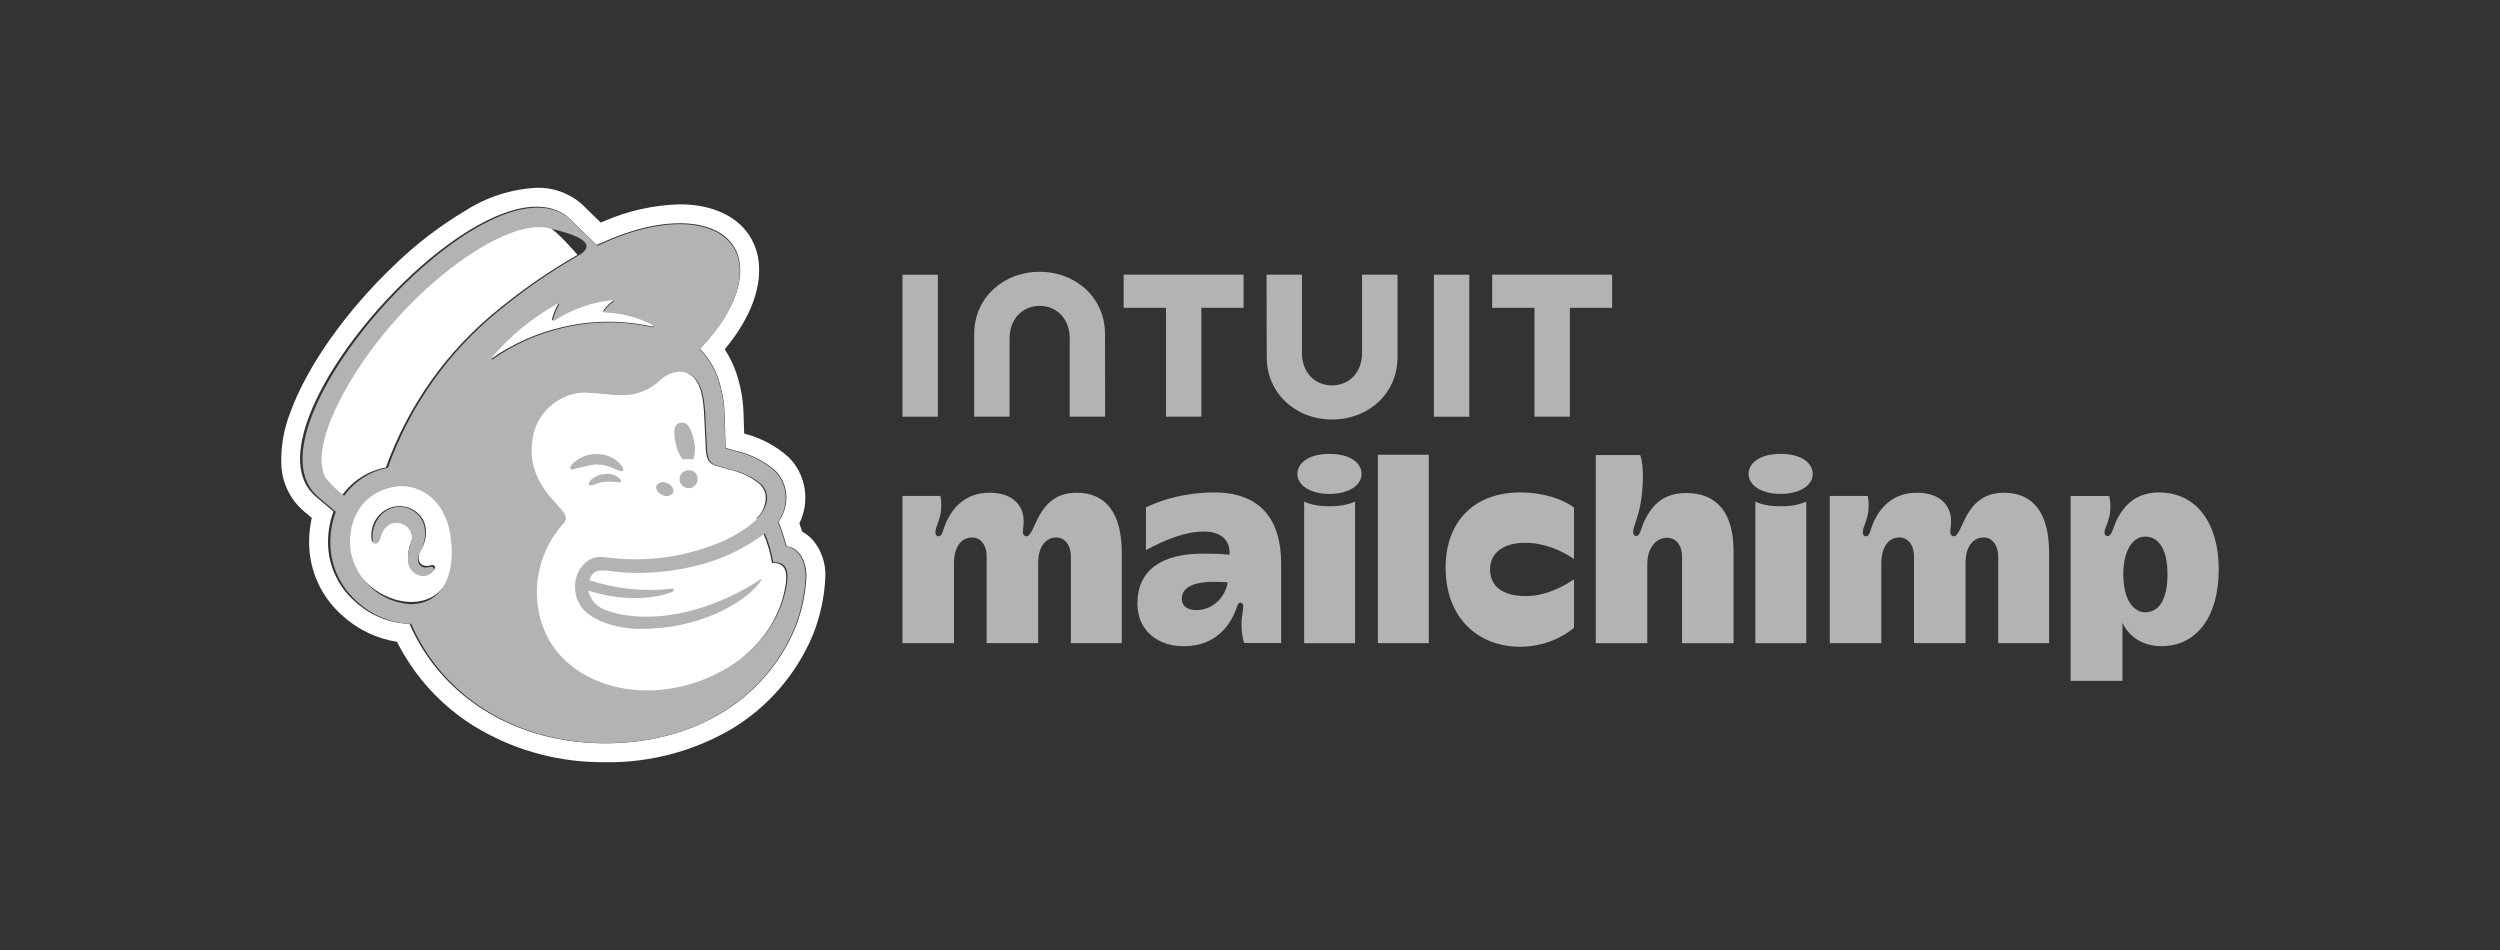
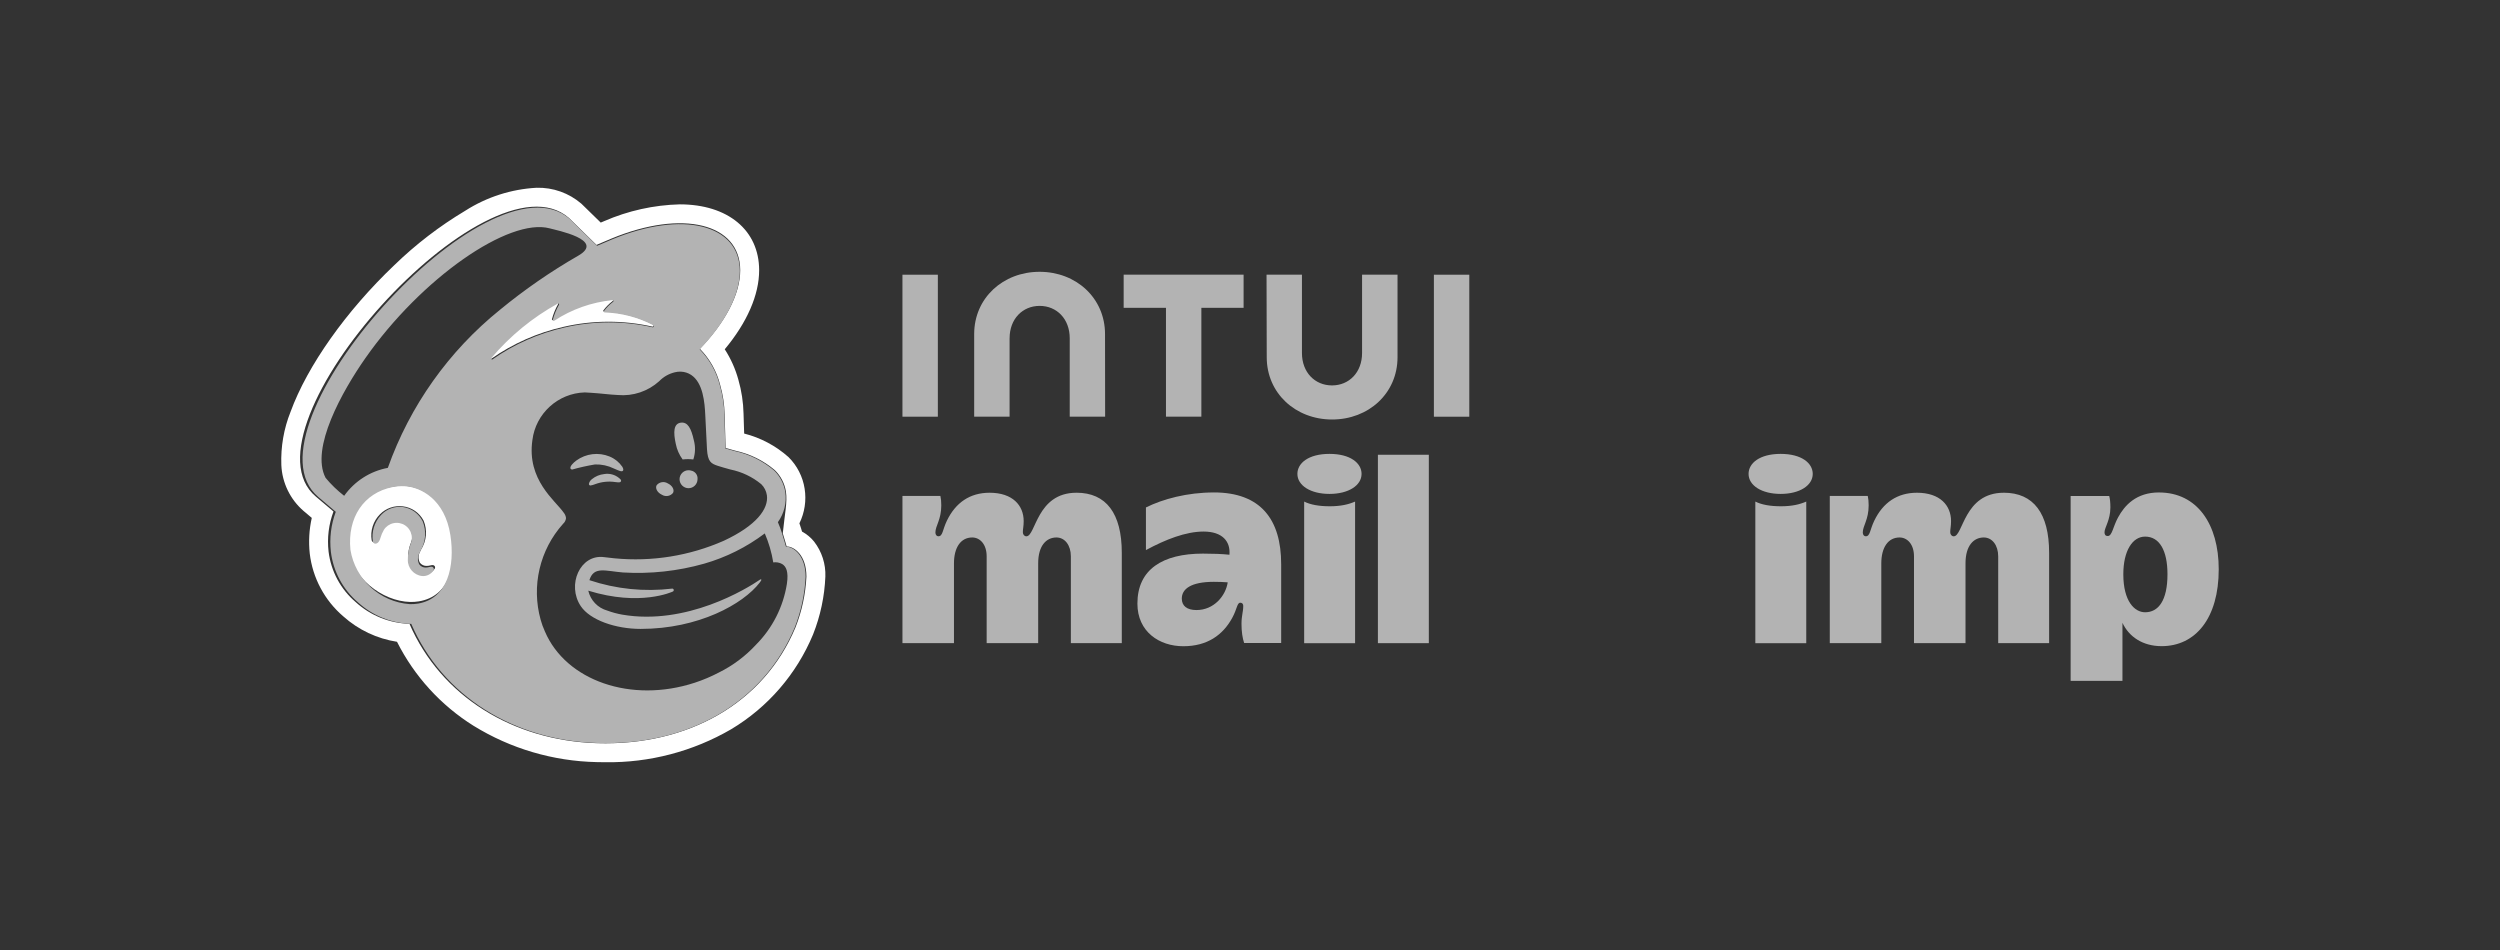
<svg xmlns="http://www.w3.org/2000/svg" width="100%" height="100%" viewBox="0 0 200 76" version="1.1" xml:space="preserve" style="fill-rule:evenodd;clip-rule:evenodd;stroke-linejoin:round;stroke-miterlimit:2;">
  <rect x="0" y="0" width="200" height="76" fill="#333333" stroke="none" />
  <g transform="matrix(0.857,0,0,0.857,22.49,12.317)">
    <g>
      <path d="M11.546,30.98C11.15,30.96 10.753,30.987 10.364,31.06C7.97,31.446 6.193,33.533 6.193,35.957C6.193,36.249 6.219,36.54 6.27,36.827C6.553,39.499 9.402,41.753 12.04,41.82C12.311,41.826 12.581,41.808 12.849,41.766C15.703,41.304 16.45,38.363 15.98,35.474C15.448,32.212 13.124,31.062 11.546,30.98ZM14.342,38.708C14.097,39.075 13.668,39.278 13.229,39.235C12.446,39.173 11.837,38.506 11.847,37.72C11.84,37.213 11.938,36.71 12.134,36.242C12.386,35.631 12.151,34.92 11.584,34.579C11.245,34.37 10.838,34.298 10.448,34.378C10.071,34.451 9.736,34.67 9.519,34.988C9.373,35.225 9.258,35.48 9.179,35.747C9.163,35.794 9.151,35.831 9.142,35.855C9.012,36.185 8.806,36.281 8.667,36.263C8.562,36.244 8.478,36.165 8.452,36.062C8.305,35.169 8.599,34.259 9.241,33.621C9.8,33.064 10.585,32.795 11.368,32.893C12.191,32.992 12.915,33.492 13.299,34.226C13.669,35.111 13.581,36.122 13.063,36.929C13.031,36.998 13.001,37.061 12.976,37.117C12.789,37.433 12.779,37.825 12.949,38.15C13.097,38.349 13.334,38.463 13.582,38.455C13.699,38.454 13.815,38.438 13.928,38.409C14.074,38.377 14.226,38.343 14.318,38.453C14.381,38.524 14.391,38.627 14.342,38.708L14.342,38.708Z" style="fill:white;fill-rule:nonzero;" />
-       <path d="M48.018,44.188C48.613,42.677 48.958,41.079 49.037,39.457C49.037,37.462 47.908,36.636 47.189,36.636C47.167,36.559 47.025,36.039 46.829,35.413C46.717,35.049 46.584,34.693 46.431,34.346C47.019,33.533 47.268,32.522 47.125,31.529C47.007,30.763 46.643,30.057 46.088,29.516C45.033,28.621 43.775,27.999 42.424,27.704C42.221,27.648 41.55,27.464 41.491,27.446C41.486,27.407 41.442,25.248 41.401,24.322C41.384,23.392 41.245,22.469 40.989,21.576C40.671,20.294 40.013,19.121 39.085,18.181C41.409,15.775 42.86,13.124 42.857,10.851C42.85,6.478 37.472,5.155 30.845,7.895C30.838,7.898 29.451,8.485 29.441,8.49C29.435,8.484 26.902,6.003 26.864,5.97C19.309,-0.611 -4.316,25.611 3.237,31.979L4.888,33.375C4.442,34.569 4.285,35.851 4.429,37.117C4.653,38.958 5.563,40.648 6.978,41.848C8.351,43.094 10.127,43.808 11.98,43.859C14.919,50.623 21.635,54.772 29.51,55.005C37.957,55.256 45.047,51.298 48.018,44.188ZM49.752,36.184C50.475,37.118 50.848,38.277 50.804,39.457C50.728,41.298 50.343,43.114 49.665,44.828L49.649,44.868C48.116,48.553 45.439,51.65 42.015,53.7C38.45,55.773 34.387,56.838 30.264,56.781L30.263,56.781C29.996,56.781 29.725,56.777 29.457,56.769C25.388,56.684 21.414,55.511 17.951,53.372C14.902,51.462 12.434,48.752 10.817,45.538C8.953,45.249 7.212,44.425 5.807,43.168C4.059,41.675 2.939,39.576 2.671,37.293C2.552,36.183 2.616,35.062 2.862,33.973L2.095,33.325C0.842,32.243 0.091,30.689 0.02,29.035C-0.043,27.335 0.251,25.641 0.883,24.062C2.456,19.767 6.074,14.653 10.564,10.381C12.567,8.437 14.789,6.733 17.186,5.301C19.184,4.023 21.48,3.283 23.85,3.155C25.377,3.115 26.866,3.645 28.026,4.641C28.092,4.698 29.084,5.669 29.836,6.406C30.025,6.326 30.161,6.269 30.165,6.267C32.391,5.298 34.783,4.767 37.211,4.704C41.708,4.704 44.618,7.115 44.623,10.848C44.627,13.151 43.496,15.733 41.412,18.232C41.979,19.109 42.408,20.068 42.684,21.076C42.98,22.107 43.142,23.172 43.166,24.244C43.186,24.706 43.207,25.446 43.224,26.099C44.762,26.489 46.183,27.244 47.367,28.3C48.169,29.096 48.696,30.129 48.869,31.246C49.043,32.348 48.872,33.478 48.381,34.481C48.425,34.606 48.47,34.743 48.515,34.887C48.555,35.013 48.592,35.134 48.627,35.25C49.059,35.484 49.442,35.801 49.752,36.184L49.752,36.184Z" style="fill:white;fill-rule:nonzero;" />
-       <path d="M44.397,34C44.977,33.455 45.284,32.679 45.233,31.885C45.175,31.49 44.991,31.124 44.707,30.842C43.874,30.151 42.884,29.677 41.823,29.461C41.339,29.324 41.01,29.236 40.656,29.118C40.027,28.909 39.715,28.74 39.645,27.543C39.614,27.019 39.524,25.196 39.491,24.442C39.434,23.122 39.277,21.317 38.169,20.572C37.888,20.385 37.56,20.279 37.222,20.266C37.033,20.254 36.843,20.273 36.66,20.322C36.098,20.453 35.586,20.745 35.188,21.163C34.145,22.115 32.749,22.586 31.343,22.461C30.567,22.428 29.746,22.306 28.804,22.249C28.621,22.239 28.437,22.227 28.254,22.217C25.75,22.291 23.657,24.209 23.363,26.696C22.824,30.446 25.51,32.384 26.286,33.521C26.406,33.667 26.48,33.844 26.499,34.031C26.479,34.239 26.38,34.431 26.223,34.568L26.223,34.569C24.044,37.023 23.255,40.424 24.133,43.586C24.235,43.961 24.367,44.326 24.526,44.68C26.486,49.311 32.566,51.467 38.506,49.506C39.284,49.249 40.039,48.926 40.763,48.542C42.065,47.891 43.236,47.006 44.218,45.931C45.75,44.377 46.757,42.382 47.095,40.226C47.274,39.033 47.012,38.571 46.656,38.349C46.404,38.207 46.112,38.153 45.826,38.196C45.675,37.259 45.409,36.344 45.036,35.472L44.397,34Z" style="fill:white;fill-rule:nonzero;" />
+       <path d="M48.018,44.188C48.613,42.677 48.958,41.079 49.037,39.457C49.037,37.462 47.908,36.636 47.189,36.636C47.167,36.559 47.025,36.039 46.829,35.413C47.019,33.533 47.268,32.522 47.125,31.529C47.007,30.763 46.643,30.057 46.088,29.516C45.033,28.621 43.775,27.999 42.424,27.704C42.221,27.648 41.55,27.464 41.491,27.446C41.486,27.407 41.442,25.248 41.401,24.322C41.384,23.392 41.245,22.469 40.989,21.576C40.671,20.294 40.013,19.121 39.085,18.181C41.409,15.775 42.86,13.124 42.857,10.851C42.85,6.478 37.472,5.155 30.845,7.895C30.838,7.898 29.451,8.485 29.441,8.49C29.435,8.484 26.902,6.003 26.864,5.97C19.309,-0.611 -4.316,25.611 3.237,31.979L4.888,33.375C4.442,34.569 4.285,35.851 4.429,37.117C4.653,38.958 5.563,40.648 6.978,41.848C8.351,43.094 10.127,43.808 11.98,43.859C14.919,50.623 21.635,54.772 29.51,55.005C37.957,55.256 45.047,51.298 48.018,44.188ZM49.752,36.184C50.475,37.118 50.848,38.277 50.804,39.457C50.728,41.298 50.343,43.114 49.665,44.828L49.649,44.868C48.116,48.553 45.439,51.65 42.015,53.7C38.45,55.773 34.387,56.838 30.264,56.781L30.263,56.781C29.996,56.781 29.725,56.777 29.457,56.769C25.388,56.684 21.414,55.511 17.951,53.372C14.902,51.462 12.434,48.752 10.817,45.538C8.953,45.249 7.212,44.425 5.807,43.168C4.059,41.675 2.939,39.576 2.671,37.293C2.552,36.183 2.616,35.062 2.862,33.973L2.095,33.325C0.842,32.243 0.091,30.689 0.02,29.035C-0.043,27.335 0.251,25.641 0.883,24.062C2.456,19.767 6.074,14.653 10.564,10.381C12.567,8.437 14.789,6.733 17.186,5.301C19.184,4.023 21.48,3.283 23.85,3.155C25.377,3.115 26.866,3.645 28.026,4.641C28.092,4.698 29.084,5.669 29.836,6.406C30.025,6.326 30.161,6.269 30.165,6.267C32.391,5.298 34.783,4.767 37.211,4.704C41.708,4.704 44.618,7.115 44.623,10.848C44.627,13.151 43.496,15.733 41.412,18.232C41.979,19.109 42.408,20.068 42.684,21.076C42.98,22.107 43.142,23.172 43.166,24.244C43.186,24.706 43.207,25.446 43.224,26.099C44.762,26.489 46.183,27.244 47.367,28.3C48.169,29.096 48.696,30.129 48.869,31.246C49.043,32.348 48.872,33.478 48.381,34.481C48.425,34.606 48.47,34.743 48.515,34.887C48.555,35.013 48.592,35.134 48.627,35.25C49.059,35.484 49.442,35.801 49.752,36.184L49.752,36.184Z" style="fill:white;fill-rule:nonzero;" />
      <path d="M34.663,16.116C34.759,16.138 34.82,15.972 34.734,15.924C33.315,15.189 31.75,14.779 30.152,14.725C30.107,14.725 30.07,14.687 30.07,14.642C30.07,14.624 30.076,14.606 30.087,14.592C30.335,14.267 30.625,13.977 30.949,13.728C30.97,13.712 30.982,13.687 30.982,13.66C30.982,13.613 30.943,13.574 30.896,13.574C30.894,13.574 30.893,13.574 30.891,13.574C28.935,13.766 27.055,14.429 25.411,15.506C25.397,15.515 25.381,15.521 25.364,15.521C25.317,15.521 25.279,15.482 25.279,15.436C25.279,15.43 25.28,15.424 25.281,15.418C25.414,14.924 25.609,14.449 25.861,14.004C25.868,13.992 25.871,13.979 25.871,13.966C25.871,13.921 25.834,13.884 25.79,13.884C25.777,13.884 25.764,13.888 25.753,13.894C23.379,15.197 21.263,16.924 19.51,18.988C19.496,19.003 19.489,19.023 19.489,19.044C19.489,19.09 19.527,19.129 19.574,19.129C19.591,19.129 19.609,19.123 19.623,19.113C21.655,17.693 23.944,16.682 26.363,16.138C29.093,15.508 31.93,15.501 34.663,16.116" style="fill:white;fill-rule:nonzero;" />
-       <path d="M27.671,9.418C27.671,9.418 25.615,7.037 24.994,6.861C21.175,5.831 12.925,11.512 7.657,19.019C5.525,22.056 2.474,27.434 3.933,30.201C4.452,30.822 5.036,31.385 5.677,31.879C6.654,30.51 8.126,29.572 9.78,29.265C11.857,23.459 15.504,18.341 20.313,14.481C22.621,12.592 25.082,10.899 27.671,9.418" style="fill:white;fill-rule:nonzero;" />
    </g>
    <g>
      <path d="M14.204,38.605C14.264,38.678 14.274,38.782 14.227,38.865C14.001,39.231 13.586,39.439 13.157,39.399C12.383,39.316 11.799,38.639 11.829,37.861C11.823,37.348 11.917,36.838 12.105,36.36C12.35,35.745 12.128,35.037 11.576,34.671C11.255,34.459 10.861,34.385 10.485,34.467C10.117,34.545 9.795,34.768 9.593,35.086C9.451,35.328 9.341,35.587 9.265,35.857C9.251,35.905 9.239,35.942 9.23,35.966C9.106,36.302 8.907,36.399 8.773,36.381C8.71,36.373 8.622,36.33 8.566,36.177C8.424,35.278 8.705,34.363 9.325,33.698C9.848,33.138 10.609,32.862 11.369,32.959C12.175,33.07 12.873,33.579 13.225,34.313C13.58,35.212 13.496,36.228 12.998,37.058C12.967,37.127 12.938,37.191 12.914,37.249C12.735,37.573 12.725,37.965 12.888,38.298C13.026,38.497 13.255,38.613 13.496,38.608C13.609,38.606 13.72,38.59 13.829,38.561C13.97,38.528 14.115,38.494 14.204,38.605M48.961,39.473C48.882,41.091 48.54,42.686 47.949,44.195C44.997,51.289 37.953,55.239 29.562,54.989C21.739,54.756 15.067,50.615 12.147,43.866C10.304,43.814 8.539,43.101 7.178,41.859C5.771,40.659 4.866,38.973 4.645,37.138C4.502,35.875 4.658,34.596 5.101,33.404L3.461,32.011C-4.043,25.656 19.427,-0.511 26.934,6.057C26.971,6.09 29.487,8.566 29.493,8.572C29.503,8.567 30.881,7.98 30.888,7.978C37.472,5.243 42.815,6.563 42.821,10.927C42.825,13.196 41.383,15.841 39.074,18.241C39.997,19.181 40.651,20.351 40.966,21.629C41.221,22.521 41.358,23.442 41.375,24.37C41.416,25.294 41.46,27.449 41.464,27.487C41.523,27.505 42.19,27.688 42.392,27.745C43.735,28.04 44.985,28.661 46.031,29.553C46.583,30.093 46.945,30.798 47.062,31.562C47.204,32.552 46.957,33.56 46.372,34.372C46.524,34.719 46.656,35.075 46.767,35.437C46.962,36.062 47.103,36.581 47.125,36.658C47.839,36.658 48.961,37.482 48.961,39.473L48.961,39.473ZM15.8,35.58C15.29,32.267 13.056,31.099 11.54,31.016C11.159,30.996 10.778,31.023 10.404,31.097C7.698,31.645 6.17,33.953 6.47,36.953C6.92,39.714 9.225,41.823 12.015,42.024C12.275,42.031 12.535,42.013 12.792,41.97C15.534,41.501 16.252,38.514 15.8,35.58ZM20.425,14.55C22.717,12.665 25.162,10.975 27.735,9.497C30.308,8.018 25.692,7.121 25.075,6.946C21.281,5.917 13.085,11.587 7.852,19.078C5.734,22.108 2.703,27.476 4.152,30.236C4.667,30.856 5.248,31.417 5.885,31.911C6.853,30.546 8.316,29.61 9.962,29.302C12.021,23.514 15.643,18.407 20.425,14.55ZM28.672,40.766C28.876,41.662 29.557,42.376 30.442,42.623C30.895,42.791 31.362,42.918 31.837,43.003C37.839,44.038 43.45,40.596 44.713,39.729C44.808,39.664 44.871,39.728 44.795,39.842C44.757,39.904 44.715,39.963 44.671,40.019C43.125,42.02 38.968,44.336 33.56,44.336C31.202,44.335 28.845,43.502 27.979,42.221C26.636,40.234 27.913,37.333 30.15,37.636C30.153,37.636 30.916,37.723 31.13,37.747C34.608,38.081 38.114,37.518 41.313,36.112C44.366,34.691 45.519,33.127 45.346,31.86C45.288,31.467 45.103,31.103 44.82,30.825C43.985,30.138 42.994,29.667 41.934,29.454C41.449,29.317 41.12,29.23 40.765,29.113C40.135,28.905 39.824,28.737 39.753,27.549C39.722,27.029 39.632,25.218 39.599,24.47C39.542,23.158 39.385,21.366 38.276,20.626C37.993,20.44 37.666,20.335 37.328,20.322C37.139,20.311 36.949,20.329 36.765,20.378C36.204,20.508 35.692,20.798 35.292,21.213C34.245,22.159 32.848,22.627 31.443,22.502C30.667,22.469 29.845,22.348 28.902,22.292C28.719,22.281 28.535,22.27 28.351,22.26C25.854,22.326 23.76,24.229 23.456,26.708C22.916,30.432 25.605,32.356 26.381,33.486C26.501,33.629 26.575,33.806 26.595,33.992C26.574,34.198 26.475,34.389 26.319,34.525L26.319,34.526C24.139,36.955 23.348,40.338 24.226,43.48C24.329,43.852 24.46,44.215 24.62,44.567C26.581,49.165 32.667,51.306 38.613,49.358C39.391,49.103 40.147,48.783 40.872,48.402C42.174,47.756 43.346,46.877 44.331,45.809C45.862,44.27 46.87,42.287 47.211,40.143C47.39,38.958 47.128,38.5 46.77,38.279C46.518,38.138 46.226,38.085 45.94,38.127C45.788,37.196 45.523,36.288 45.149,35.422C43.451,36.703 41.531,37.661 39.486,38.247C37.026,38.942 34.466,39.22 31.914,39.068C30.272,38.935 29.186,38.454 28.777,39.786C31.261,40.617 33.898,40.886 36.498,40.574C36.503,40.573 36.508,40.573 36.512,40.573C36.584,40.573 36.644,40.628 36.651,40.699C36.657,40.762 36.622,40.822 36.565,40.848C36.507,40.874 33.515,42.268 28.672,40.766ZM19.74,19.171C21.757,17.755 24.031,16.747 26.435,16.203C29.147,15.575 31.966,15.567 34.681,16.181C34.776,16.203 34.837,16.038 34.752,15.99C33.343,15.256 31.787,14.847 30.2,14.793C30.155,14.792 30.118,14.755 30.118,14.71C30.118,14.692 30.124,14.675 30.135,14.66C30.381,14.337 30.669,14.047 30.991,13.798C31.012,13.782 31.025,13.757 31.025,13.73C31.025,13.683 30.986,13.644 30.939,13.644C30.937,13.644 30.935,13.644 30.934,13.644C28.99,13.837 27.121,14.498 25.49,15.572C25.476,15.582 25.459,15.587 25.443,15.587C25.397,15.587 25.359,15.549 25.359,15.503C25.359,15.497 25.359,15.49 25.361,15.484C25.492,14.992 25.686,14.518 25.937,14.074C25.943,14.062 25.947,14.049 25.947,14.035C25.947,13.991 25.91,13.954 25.866,13.954C25.853,13.954 25.84,13.957 25.829,13.963C23.469,15.266 21.367,16.989 19.627,19.047C19.613,19.063 19.606,19.082 19.606,19.103C19.606,19.149 19.644,19.187 19.69,19.187C19.708,19.187 19.725,19.182 19.74,19.171ZM35.545,31.812C35.883,32.026 36.334,31.951 36.584,31.639C36.736,31.346 36.516,30.949 36.093,30.751C35.755,30.537 35.304,30.612 35.053,30.925C34.902,31.217 35.122,31.615 35.545,31.812ZM36.841,27.061C36.943,27.588 37.161,28.086 37.481,28.518C37.812,28.477 38.146,28.477 38.477,28.518C38.67,27.939 38.687,27.315 38.526,26.726C38.287,25.64 37.963,24.983 37.295,25.085C36.627,25.187 36.603,25.974 36.841,27.061ZM38.263,29.556C38.188,29.534 38.11,29.523 38.031,29.523C37.571,29.523 37.193,29.902 37.193,30.362C37.193,30.822 37.571,31.201 38.031,31.201C38.486,31.201 38.863,30.831 38.87,30.376C38.92,29.986 38.65,29.622 38.263,29.556Z" style="fill:rgb(179,179,179);fill-rule:nonzero;" />
    </g>
    <g>
      <path d="M27.169,29.459C27.063,29.444 27.017,29.398 27.004,29.338C26.963,29.15 27.251,28.842 27.555,28.619C28.455,27.961 29.637,27.819 30.668,28.246C31.143,28.441 31.55,28.769 31.843,29.191C31.951,29.368 31.972,29.505 31.902,29.577C31.793,29.693 31.514,29.561 31.06,29.361C30.514,29.094 29.911,28.964 29.304,28.983C28.584,29.102 27.871,29.26 27.169,29.459ZM31.696,30.391C31.298,29.972 30.715,29.781 30.146,29.883C29.733,29.926 29.341,30.09 29.019,30.352C28.869,30.46 28.765,30.621 28.73,30.803C28.729,30.844 28.745,30.883 28.776,30.911C28.802,30.935 28.837,30.948 28.873,30.948C29.022,30.926 29.167,30.885 29.306,30.828C29.913,30.599 30.569,30.531 31.21,30.63C31.508,30.663 31.648,30.682 31.713,30.58C31.747,30.52 31.741,30.444 31.696,30.391Z" style="fill:rgb(179,179,179);fill-rule:nonzero;" />
    </g>
    <g transform="matrix(0.18,0,0,0.18,58,11)">
      <path d="M90.23,114.58C69.53,114.58 69.17,137.18 64.27,137.18C63.25,137.18 62.44,136.28 62.44,135.04C62.44,133.39 62.87,131.96 62.87,129.29C62.87,121.18 57.16,114.58 45.19,114.58C35.03,114.58 27.59,119.67 23.05,129.08C20.75,133.85 20.95,137.17 18.62,137.17C17.76,137.17 17.09,136.36 17.09,135.19C17.09,131.73 20.14,128.57 20.14,121.14C20.14,119.21 19.99,117.58 19.68,116.25L0,116.25L0,192.59L26.72,192.59L26.72,151.17C26.72,143.01 30.22,137.78 36.19,137.78C40.15,137.78 43.67,141.24 43.67,147.57L43.67,192.59L70.39,192.59L70.39,151.17C70.39,142 74.63,137.78 79.86,137.78C84.24,137.78 87.34,141.83 87.34,147.57L87.34,192.59L113.75,192.59L113.75,145.72C113.75,125.24 105.62,114.57 90.24,114.57L90.23,114.58Z" style="fill:rgb(179,179,179);fill-rule:nonzero;" />
    </g>
    <g transform="matrix(0.18,0,0,0.18,58,11)">
      <rect x="246.57" y="94.88" width="26.41" height="97.71" style="fill:rgb(179,179,179);" />
    </g>
    <g transform="matrix(0.18,0,0,0.18,58,11)">
-       <path d="M281.69,153.51C281.69,179.48 298.5,194.43 320.32,194.43C332.83,194.43 342.39,189.48 348.26,184.66L348.26,159.47C342.32,163.53 333.18,168.17 323.37,168.17C311.13,168.17 304.74,163.09 304.74,154.28C304.74,145.47 312.11,140.54 322.91,140.54C332.69,140.54 341.66,144.43 348.25,148.94L348.25,122.22C342.67,118.07 332.82,114.43 320.31,114.43C296.89,114.43 281.68,129.07 281.68,153.52L281.69,153.51Z" style="fill:rgb(179,179,179);fill-rule:nonzero;" />
-     </g>
+       </g>
    <g transform="matrix(0.18,0,0,0.18,58,11)">
-       <path d="M406.43,114.73C395.69,114.73 389.47,119.71 384.9,128.93C382.89,133 382.74,137.02 380.47,137.02C379.62,137.02 378.94,136.23 378.94,135.04C378.94,130.81 383.98,124.5 383.98,105.88C383.98,101.2 383.52,97.59 382.61,95.04L359.56,95.04L359.56,192.6L386.28,192.6L386.28,151.51C386.28,143.81 390.33,137.94 396.51,137.94C401.11,137.94 404.3,141.68 404.3,147.73L404.3,192.6L431.02,192.6L431.02,144.81C431.02,124.87 422.32,114.73 406.44,114.73L406.43,114.73Z" style="fill:rgb(179,179,179);fill-rule:nonzero;" />
-     </g>
+       </g>
    <g transform="matrix(0.18,0,0,0.18,58,11)">
      <path d="M651.63,114.43C639.82,114.43 633.79,121.16 630.42,127.38C627.75,132.3 627.36,137.03 625.07,137.03C623.95,137.03 623.39,136.37 623.39,135.05C623.39,132.71 626.44,128.74 626.44,122.23C626.44,119.58 626.23,117.6 625.83,116.28L605.83,116.28L605.83,212.16L632.7,212.16L632.7,182.04C636.11,189.32 643.25,194.14 653.01,194.14C670.61,194.14 682.63,179.62 682.63,154.29C682.63,130.92 671.49,114.44 651.64,114.44L651.63,114.43ZM644.45,176.57C639.06,176.57 633.15,170.98 633.15,156.87C633.15,144.58 637.98,137.33 644.45,137.33C651.89,137.33 656.05,144.5 656.05,156.87C656.05,170.62 651.26,176.57 644.45,176.57Z" style="fill:rgb(179,179,179);fill-rule:nonzero;" />
    </g>
    <g transform="matrix(0.18,0,0,0.18,58,11)">
      <path d="M161.49,114.43C147.69,114.43 135.05,117.84 126.27,122.21L126.27,144.32C136.49,138.8 146.97,134.71 156.16,134.71C166,134.71 170.17,139.9 169.58,146.73C165.61,146.32 161.2,146.15 155.85,146.15C134.95,146.15 121.85,154.31 121.85,172.07C121.85,186.66 133.21,194.18 145.64,194.18C158.07,194.18 166.11,188.38 170.94,179.64C173.69,174.66 173.46,171.61 175.25,171.61C176.13,171.61 176.74,172.24 176.74,173.22C176.74,176.41 175.83,178.27 175.83,182.59C175.83,186.63 176.36,190.03 177.2,192.5L196.41,192.5L196.41,151.63C196.41,128.42 185.79,114.42 161.49,114.42L161.49,114.43ZM152.49,175.42C147.53,175.42 144.87,173.25 144.87,169.47C144.87,164.55 149.5,160.78 161.49,160.78C164.13,160.78 166.52,160.87 168.69,161.05C167.63,168.08 161.51,175.42 152.49,175.42Z" style="fill:rgb(179,179,179);fill-rule:nonzero;" />
    </g>
    <g transform="matrix(0.18,0,0,0.18,58,11)">
      <path d="M256.75,44.31L256.75,1.48L238.36,1.48L238.36,42.12C238.36,52.19 231.62,58.92 222.77,58.92C213.92,58.92 207.18,52.18 207.18,42.12L207.18,1.48L188.82,1.48L188.92,44.31C188.92,62.96 203.85,76.6 222.82,76.6C241.79,76.6 256.75,62.99 256.75,44.31Z" style="fill:rgb(179,179,179);fill-rule:nonzero;" />
    </g>
    <g transform="matrix(0.18,0,0,0.18,58,11)">
-       <path d="M327.77,75.12L346.13,75.12L346.13,18.68L368.04,18.68L368.04,1.48L305.84,1.48L305.84,18.68L327.77,18.68L327.77,75.12Z" style="fill:rgb(179,179,179);fill-rule:nonzero;" />
-     </g>
+       </g>
    <g transform="matrix(0.18,0,0,0.18,58,11)">
      <rect x="275.61" y="1.51" width="18.36" height="73.64" style="fill:rgb(179,179,179);" />
    </g>
    <g transform="matrix(0.18,0,0,0.18,58,11)">
      <path d="M136.66,75.12L155.02,75.12L155.02,18.68L176.92,18.68L176.92,1.48L114.72,1.48L114.72,18.68L136.66,18.68L136.66,75.12Z" style="fill:rgb(179,179,179);fill-rule:nonzero;" />
    </g>
    <g transform="matrix(0.18,0,0,0.18,58,11)">
      <path d="M18.36,75.14L18.36,1.51L0,1.51L0,75.14L18.36,75.14Z" style="fill:rgb(179,179,179);fill-rule:nonzero;" />
    </g>
    <g transform="matrix(0.18,0,0,0.18,58,11)">
      <path d="M55.57,34.48C55.57,24.41 62.31,17.68 71.16,17.68C80.01,17.68 86.75,24.42 86.75,34.48L86.75,75.12L105.11,75.12L105.06,32.29C105.05,13.63 90.1,0 71.13,0C52.16,0 37.2,13.61 37.2,32.29L37.2,75.12L55.56,75.12L55.56,34.48L55.57,34.48Z" style="fill:rgb(179,179,179);fill-rule:nonzero;" />
    </g>
    <g transform="matrix(0.18,0,0,0.18,58,11)">
      <path d="M571.17,114.58C550.47,114.58 550.11,137.18 545.21,137.18C544.19,137.18 543.38,136.28 543.38,135.04C543.38,133.39 543.81,131.96 543.81,129.29C543.81,121.18 538.1,114.58 526.13,114.58C515.97,114.58 508.53,119.67 503.99,129.08C501.69,133.85 501.89,137.17 499.56,137.17C498.7,137.17 498.03,136.36 498.03,135.19C498.03,131.73 501.08,128.57 501.08,121.14C501.08,119.21 500.93,117.58 500.62,116.25L480.92,116.25L480.92,192.59L507.64,192.59L507.64,151.17C507.64,143.01 511.14,137.78 517.11,137.78C521.07,137.78 524.59,141.24 524.59,147.57L524.59,192.59L551.31,192.59L551.31,151.17C551.31,142 555.55,137.78 560.78,137.78C565.16,137.78 568.26,141.83 568.26,147.57L568.26,192.59L594.67,192.59L594.67,145.72C594.67,125.24 586.54,114.57 571.16,114.57L571.17,114.58Z" style="fill:rgb(179,179,179);fill-rule:nonzero;" />
    </g>
    <g transform="matrix(0.18,0,0,0.18,58,11)">
      <path d="M455.59,121.6C449.99,121.6 445.56,120.79 442.31,119.16L442.31,192.6L468.72,192.6L468.72,119.16C465.29,120.67 461.21,121.6 455.59,121.6Z" style="fill:rgb(179,179,179);fill-rule:nonzero;" />
    </g>
    <g transform="matrix(0.18,0,0,0.18,58,11)">
      <path d="M455.44,94.43C444.52,94.43 438.8,99.26 438.8,104.81C438.8,110.79 445.57,115.19 455.44,115.19C465.31,115.19 472.08,110.79 472.08,104.81C472.08,99.26 466.35,94.43 455.44,94.43Z" style="fill:rgb(179,179,179);fill-rule:nonzero;" />
    </g>
    <g transform="matrix(0.18,0,0,0.18,58,11)">
      <path d="M221.61,121.6C216.01,121.6 211.58,120.79 208.33,119.16L208.33,192.6L234.74,192.6L234.74,119.16C231.31,120.67 227.23,121.6 221.61,121.6Z" style="fill:rgb(179,179,179);fill-rule:nonzero;" />
    </g>
    <g transform="matrix(0.18,0,0,0.18,58,11)">
      <path d="M221.46,94.43C210.54,94.43 204.82,99.26 204.82,104.81C204.82,110.79 211.59,115.19 221.46,115.19C231.33,115.19 238.1,110.79 238.1,104.81C238.1,99.26 232.37,94.43 221.46,94.43Z" style="fill:rgb(179,179,179);fill-rule:nonzero;" />
    </g>
  </g>
</svg>